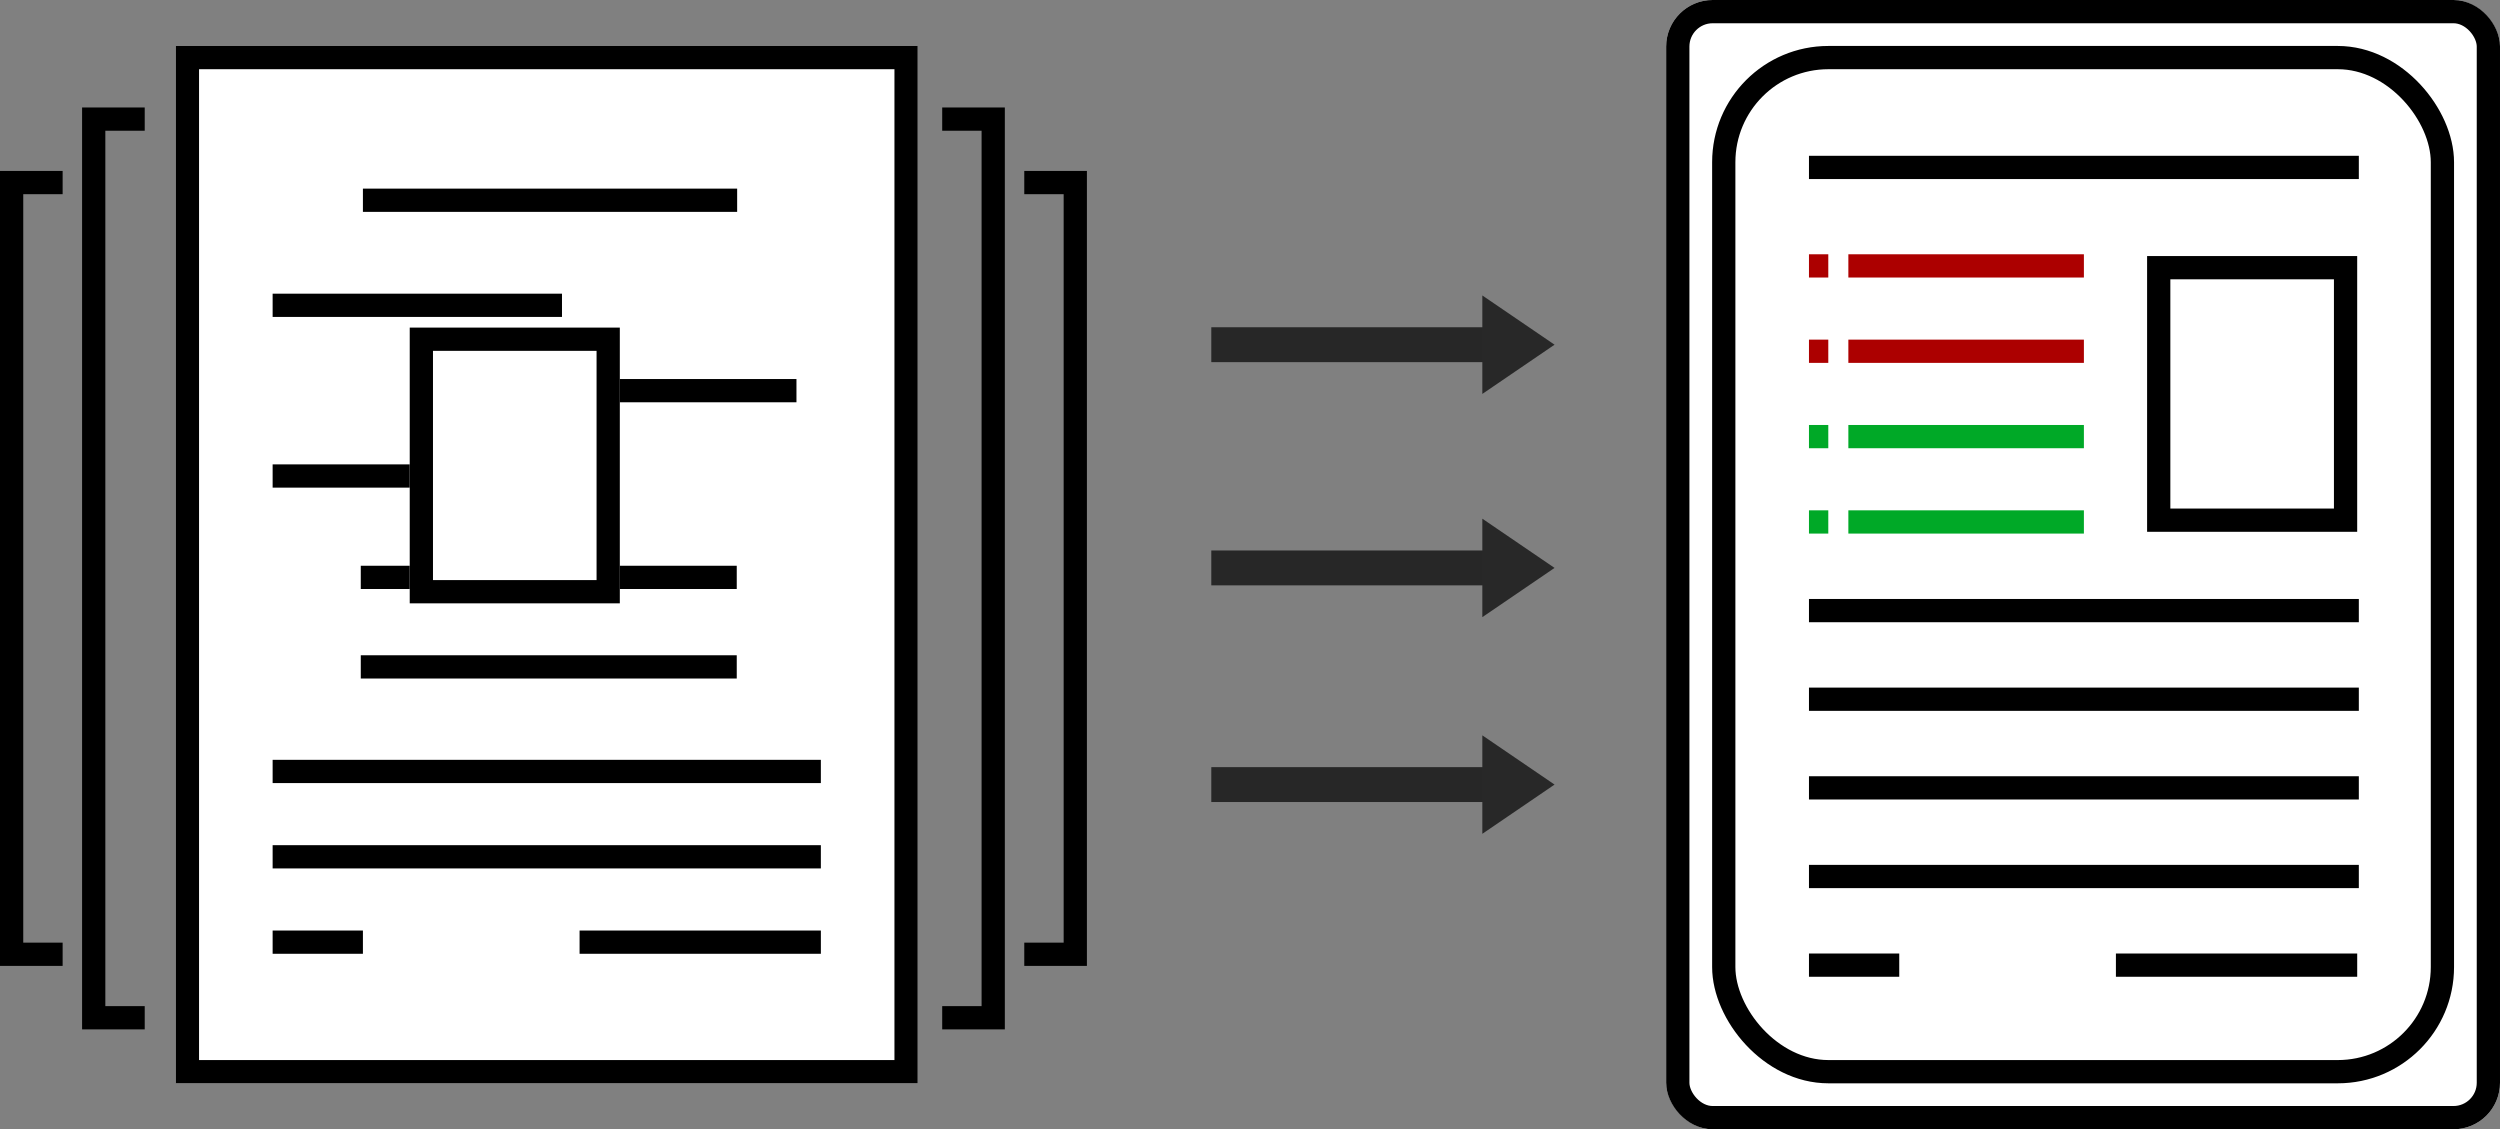
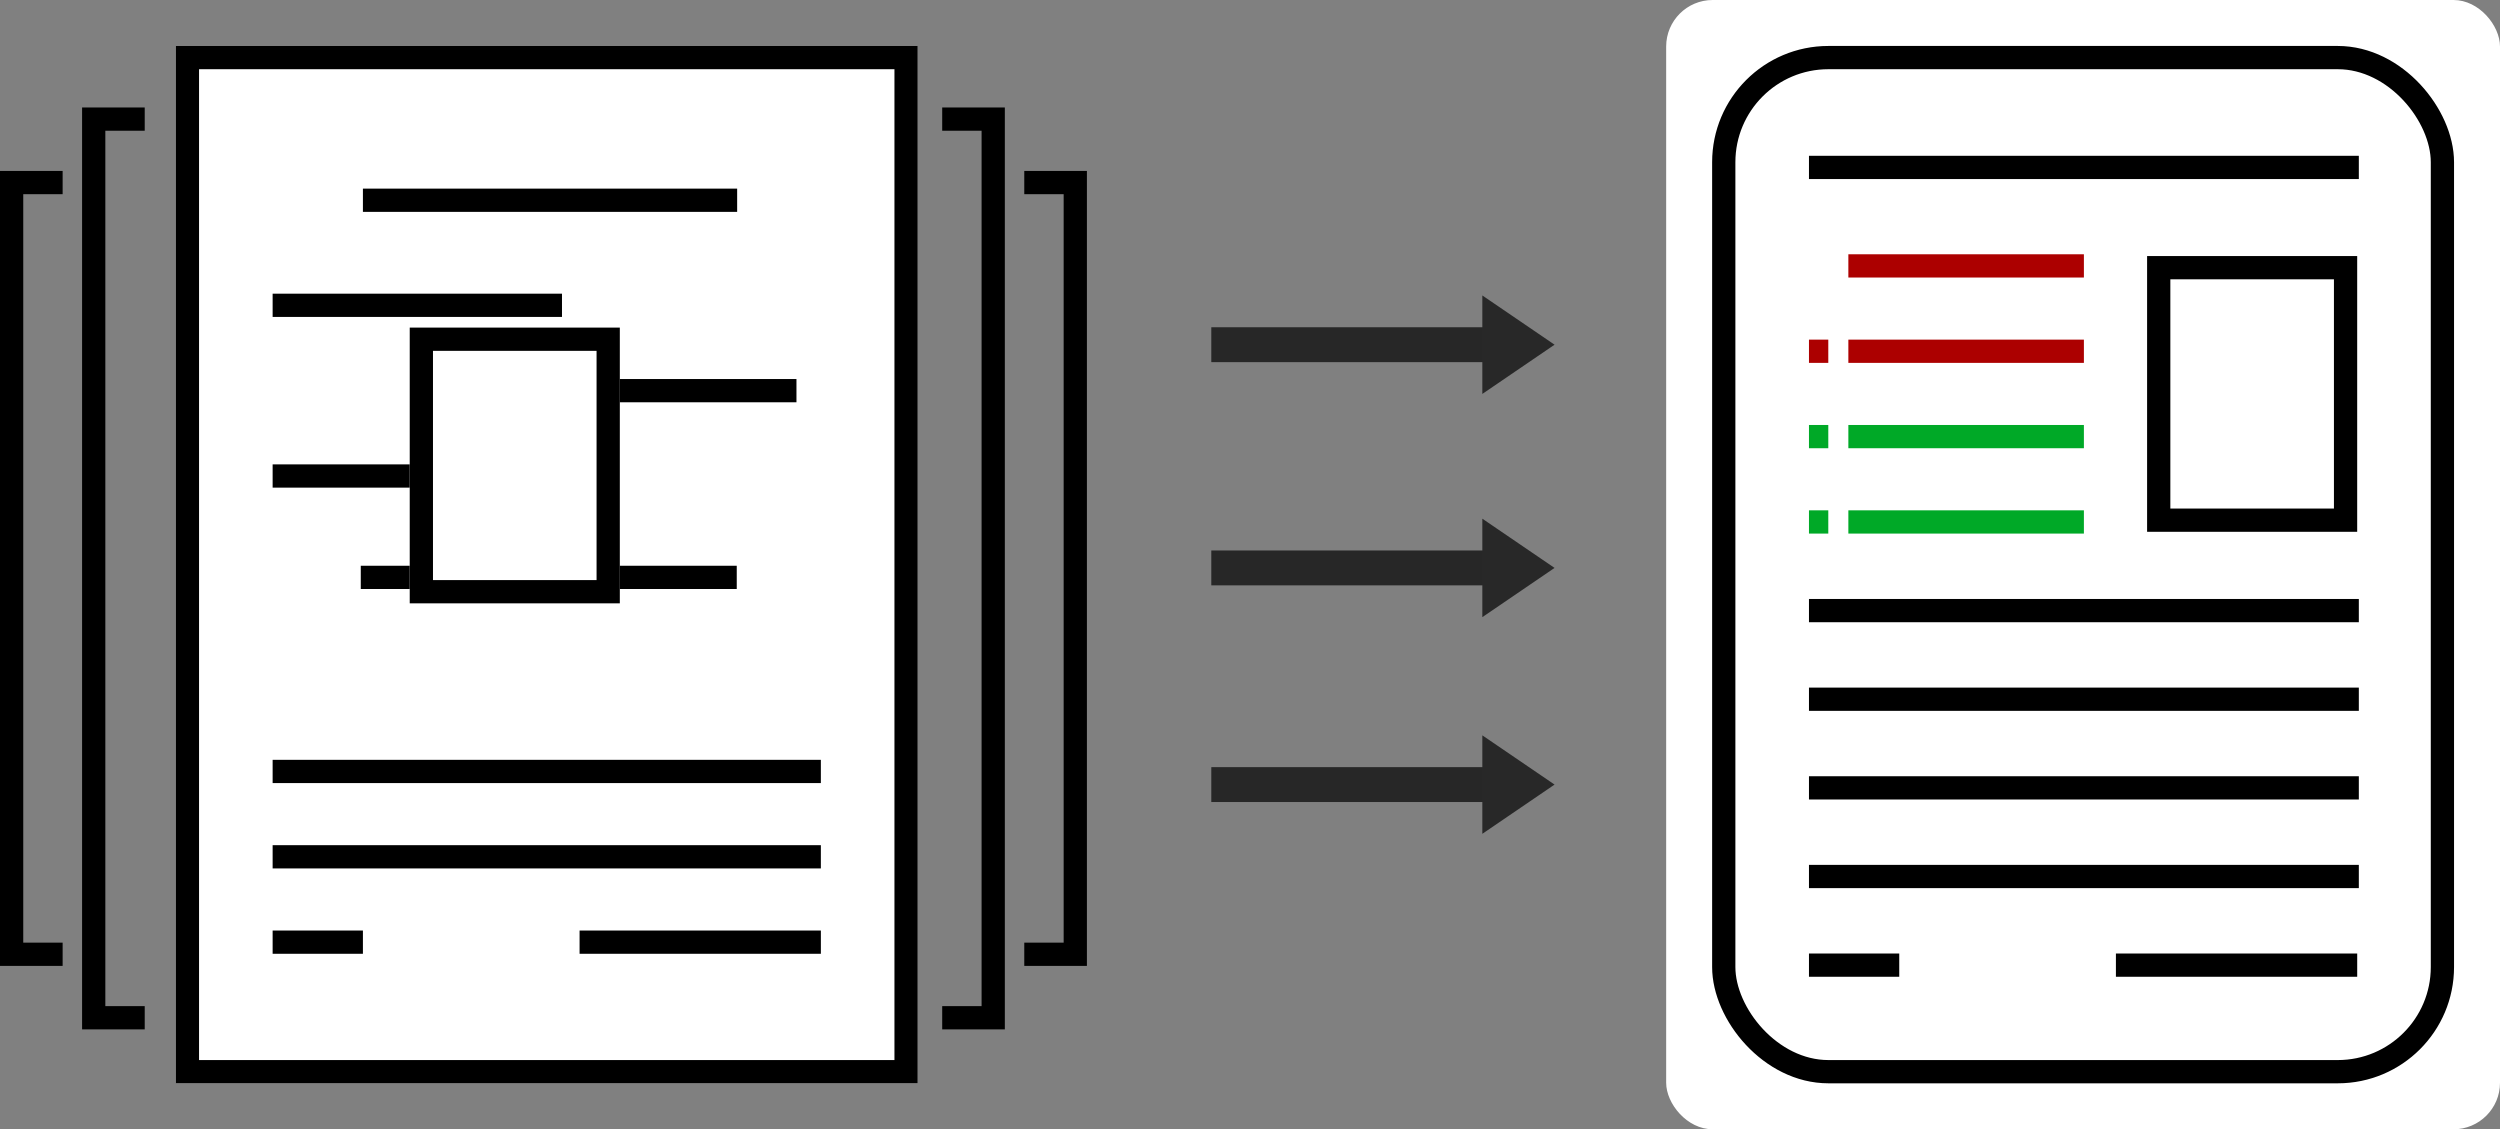
<svg xmlns="http://www.w3.org/2000/svg" width="215.023" height="97.128" viewBox="0 0 215.023 97.128">
  <rect x="0" y="0" width="215.023" height="97.128" fill="#808080" stroke="none" />
  <g id="Group_1105" data-name="Group 1105" transform="translate(-1173.996 -7171)">
    <g id="Group_1100" data-name="Group 1100" transform="translate(1174.996 7174.953)">
      <g id="Rectangle_500" data-name="Rectangle 500" transform="translate(14.12)" fill="#fff" stroke="#000" stroke-width="2">
        <rect width="63.811" height="89.222" stroke="none" />
        <rect x="1" y="1" width="61.811" height="87.222" fill="none" />
      </g>
      <path id="Path_215" data-name="Path 215" d="M-12736.268,5184.14h4.387v77.292h-4.387" transform="translate(12816.306 -5177.849)" fill="none" stroke="#000" stroke-width="2" />
      <path id="Path_218" data-name="Path 218" d="M-12731.881,5184.14h-4.387v77.292h4.387" transform="translate(12743.328 -5177.849)" fill="none" stroke="#000" stroke-width="2" />
      <path id="Path_216" data-name="Path 216" d="M-12736.268,5184.14h4.387v66.374h-4.387" transform="translate(12823.365 -5172.391)" fill="none" stroke="#000" stroke-width="2" />
      <path id="Path_217" data-name="Path 217" d="M-12731.881,5184.14h-4.387v66.374h4.387" transform="translate(12736.268 -5172.391)" fill="none" stroke="#000" stroke-width="2" />
      <line id="Line_44" data-name="Line 44" x2="32.188" transform="translate(30.214 13.27)" fill="none" stroke="#000" stroke-width="2" />
      <line id="Line_45" data-name="Line 45" x2="24.887" transform="translate(22.449 22.306)" fill="none" stroke="#000" stroke-width="2" />
      <line id="Line_52" data-name="Line 52" x2="47.152" transform="translate(22.449 62.399)" fill="none" stroke="#000" stroke-width="2" />
      <line id="Line_46" data-name="Line 46" x2="24.887" transform="translate(42.616 29.647)" fill="none" stroke="#000" stroke-width="2" />
      <line id="Line_51" data-name="Line 51" x2="47.152" transform="translate(22.449 69.74)" fill="none" stroke="#000" stroke-width="2" />
      <line id="Line_47" data-name="Line 47" x2="24.887" transform="translate(22.449 36.988)" fill="none" stroke="#000" stroke-width="2" />
      <line id="Line_50" data-name="Line 50" x2="7.765" transform="translate(22.449 77.081)" fill="none" stroke="#000" stroke-width="2" />
      <line id="Line_53" data-name="Line 53" x2="20.753" transform="translate(48.849 77.081)" fill="none" stroke="#000" stroke-width="2" />
      <line id="Line_48" data-name="Line 48" x2="32.337" transform="translate(30.03 45.707)" fill="none" stroke="#000" stroke-width="2" />
-       <line id="Line_49" data-name="Line 49" x2="32.337" transform="translate(30.03 53.406)" fill="none" stroke="#000" stroke-width="2" />
      <g id="Rectangle_544" data-name="Rectangle 544" transform="translate(34.24 24.223)" fill="#fff" stroke="#000" stroke-width="2">
        <rect width="18.07" height="23.717" stroke="none" />
        <rect x="1" y="1" width="16.07" height="21.717" fill="none" />
      </g>
    </g>
    <g id="Group_1101" data-name="Group 1101" transform="translate(1278.179 7196.412)">
      <line id="Line_54" data-name="Line 54" x2="26.727" transform="translate(0 4.235)" fill="none" stroke="#272727" stroke-width="3" />
      <path id="Polygon_10" data-name="Polygon 10" d="M4.235,0,8.47,6.212H0Z" transform="translate(29.523) rotate(90)" fill="#282828" />
    </g>
    <g id="Group_1102" data-name="Group 1102" transform="translate(1278.179 7215.611)">
      <line id="Line_54-2" data-name="Line 54" x2="26.727" transform="translate(0 4.235)" fill="none" stroke="#272727" stroke-width="3" />
      <path id="Polygon_10-2" data-name="Polygon 10" d="M4.235,0,8.47,6.212H0Z" transform="translate(29.523) rotate(90)" fill="#282828" />
    </g>
    <g id="Group_1103" data-name="Group 1103" transform="translate(1278.179 7234.246)">
      <line id="Line_54-3" data-name="Line 54" x2="26.727" transform="translate(0 4.235)" fill="none" stroke="#272727" stroke-width="3" />
      <path id="Polygon_10-3" data-name="Polygon 10" d="M4.235,0,8.47,6.212H0Z" transform="translate(29.523) rotate(90)" fill="#282828" />
    </g>
    <g id="Rectangle_504" data-name="Rectangle 504" transform="translate(1317.302 7171)" fill="#fff" stroke="#000" stroke-width="2">
      <rect width="71.717" height="97.128" rx="4" stroke="none" />
-       <rect x="1" y="1" width="69.717" height="95.128" rx="3" fill="none" />
    </g>
    <g id="Group_1104" data-name="Group 1104" transform="translate(1321.255 7174.953)">
      <g id="Rectangle_502" data-name="Rectangle 502" fill="#fff" stroke="#000" stroke-width="2">
        <rect width="63.811" height="89.222" rx="10" stroke="none" />
        <rect x="1" y="1" width="61.811" height="87.222" rx="9" fill="none" />
      </g>
      <line id="Line_55" data-name="Line 55" x2="47.293" transform="translate(8.329 10.447)" fill="none" stroke="#000" stroke-width="2" />
      <line id="Line_76" data-name="Line 76" x2="47.293" transform="translate(8.329 48.564)" fill="none" stroke="#000" stroke-width="2" />
      <line id="Line_77" data-name="Line 77" x2="47.293" transform="translate(8.329 56.187)" fill="none" stroke="#000" stroke-width="2" />
      <line id="Line_78" data-name="Line 78" x2="47.293" transform="translate(8.329 63.811)" fill="none" stroke="#000" stroke-width="2" />
      <line id="Line_79" data-name="Line 79" x2="47.293" transform="translate(8.329 71.434)" fill="none" stroke="#000" stroke-width="2" />
      <g id="Group_1167" data-name="Group 1167" transform="translate(8.329 18.917)">
        <line id="Line_65" data-name="Line 65" x2="20.258" transform="translate(3.388)" fill="none" stroke="#ac0000" stroke-width="2" />
-         <line id="Line_70" data-name="Line 70" x2="1.662" fill="none" stroke="#ac0000" stroke-width="2" />
        <line id="Line_69" data-name="Line 69" x2="20.258" transform="translate(3.388 14.682)" fill="none" stroke="#00a927" stroke-width="2" />
        <line id="Line_74" data-name="Line 74" x2="1.662" transform="translate(0 14.682)" fill="none" stroke="#00a927" stroke-width="2" />
        <line id="Line_60" data-name="Line 60" x2="20.258" transform="translate(3.388 7.341)" fill="none" stroke="#ac0000" stroke-width="2" />
        <line id="Line_71" data-name="Line 71" x2="1.662" transform="translate(0 7.341)" fill="none" stroke="#ac0000" stroke-width="2" />
        <line id="Line_68" data-name="Line 68" x2="20.258" transform="translate(3.388 22.023)" fill="none" stroke="#00a927" stroke-width="2" />
        <line id="Line_75" data-name="Line 75" x2="1.662" transform="translate(0 22.023)" fill="none" stroke="#00a927" stroke-width="2" />
      </g>
      <line id="Line_61" data-name="Line 61" x2="7.765" transform="translate(8.329 79.058)" fill="none" stroke="#000" stroke-width="2" />
      <line id="Line_62" data-name="Line 62" x2="20.753" transform="translate(34.729 79.058)" fill="none" stroke="#000" stroke-width="2" />
      <g id="Rectangle_503" data-name="Rectangle 503" transform="translate(37.411 18.07)" fill="#fff" stroke="#000" stroke-width="2">
        <rect width="18.07" height="23.717" stroke="none" />
        <rect x="1" y="1" width="16.07" height="21.717" fill="none" />
      </g>
    </g>
  </g>
</svg>